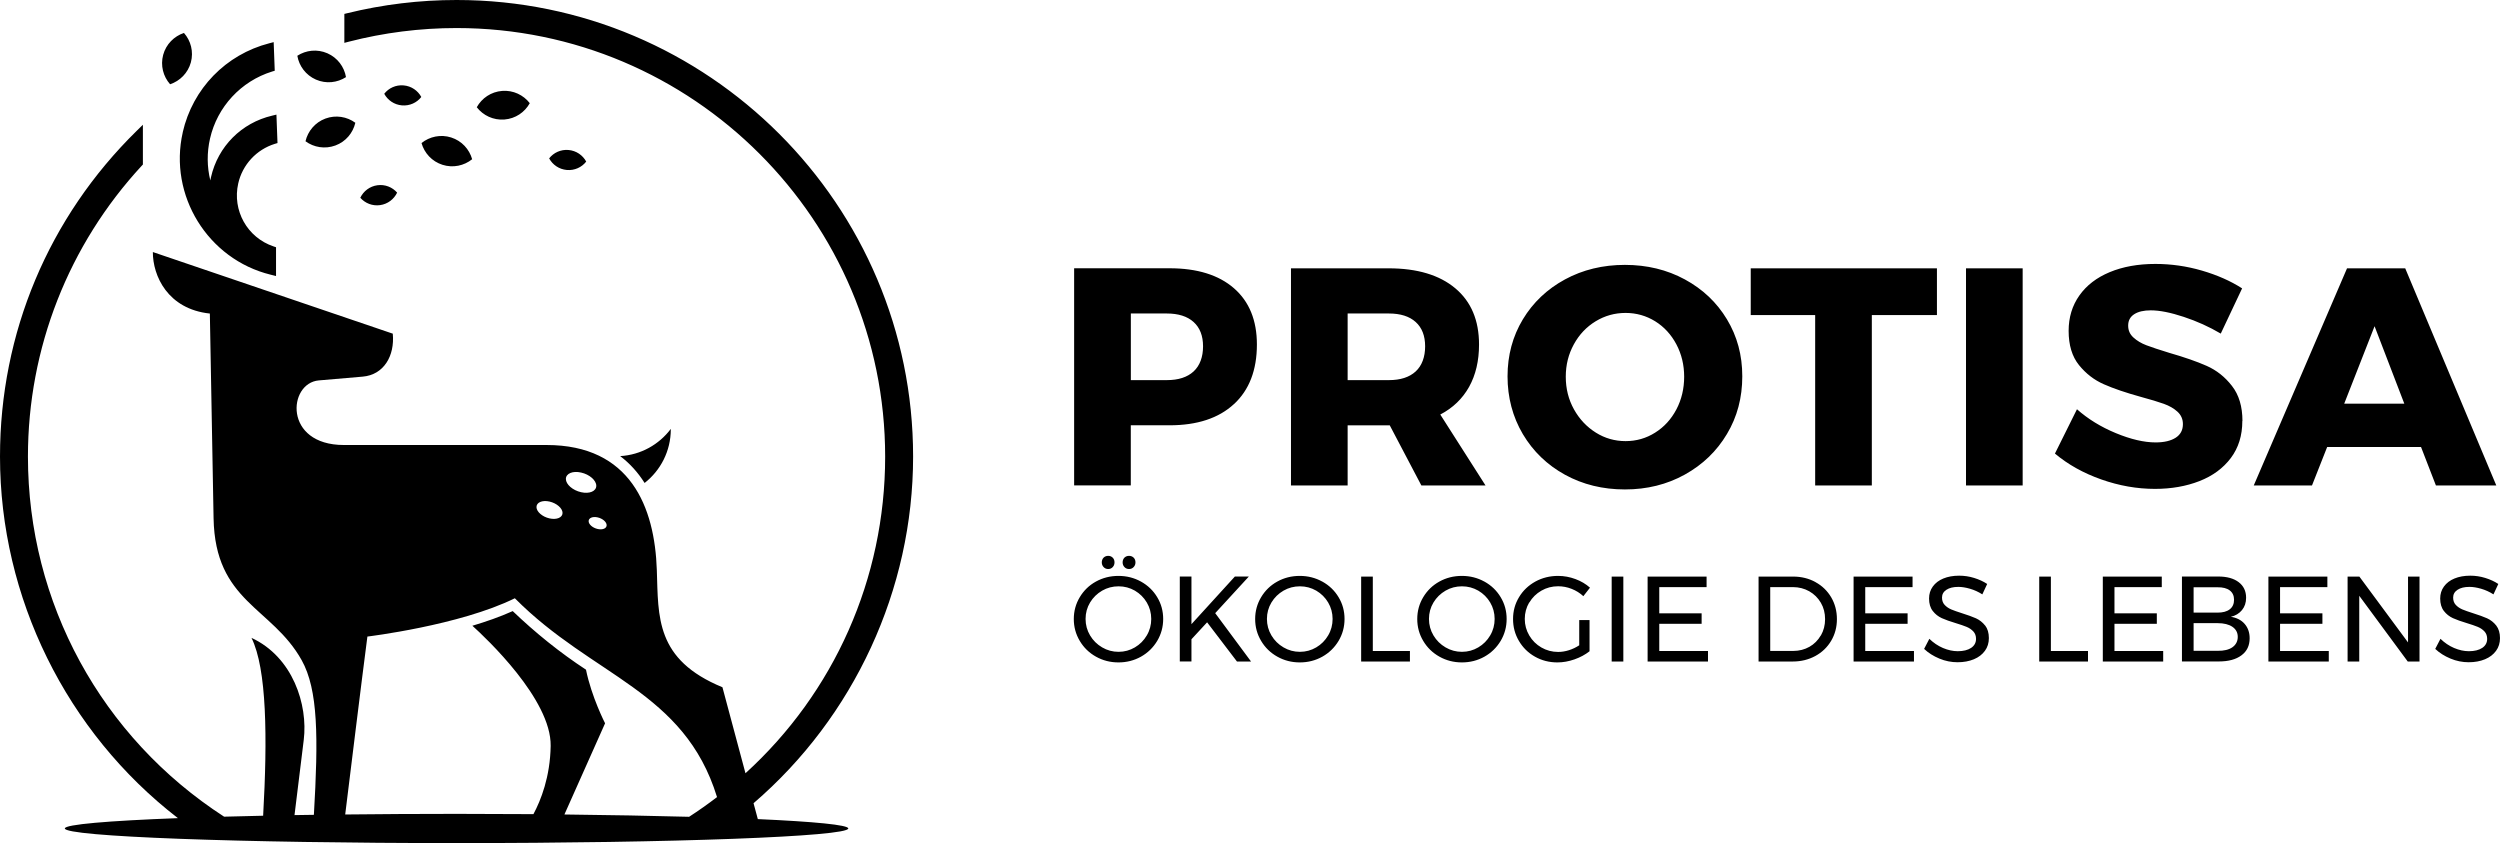
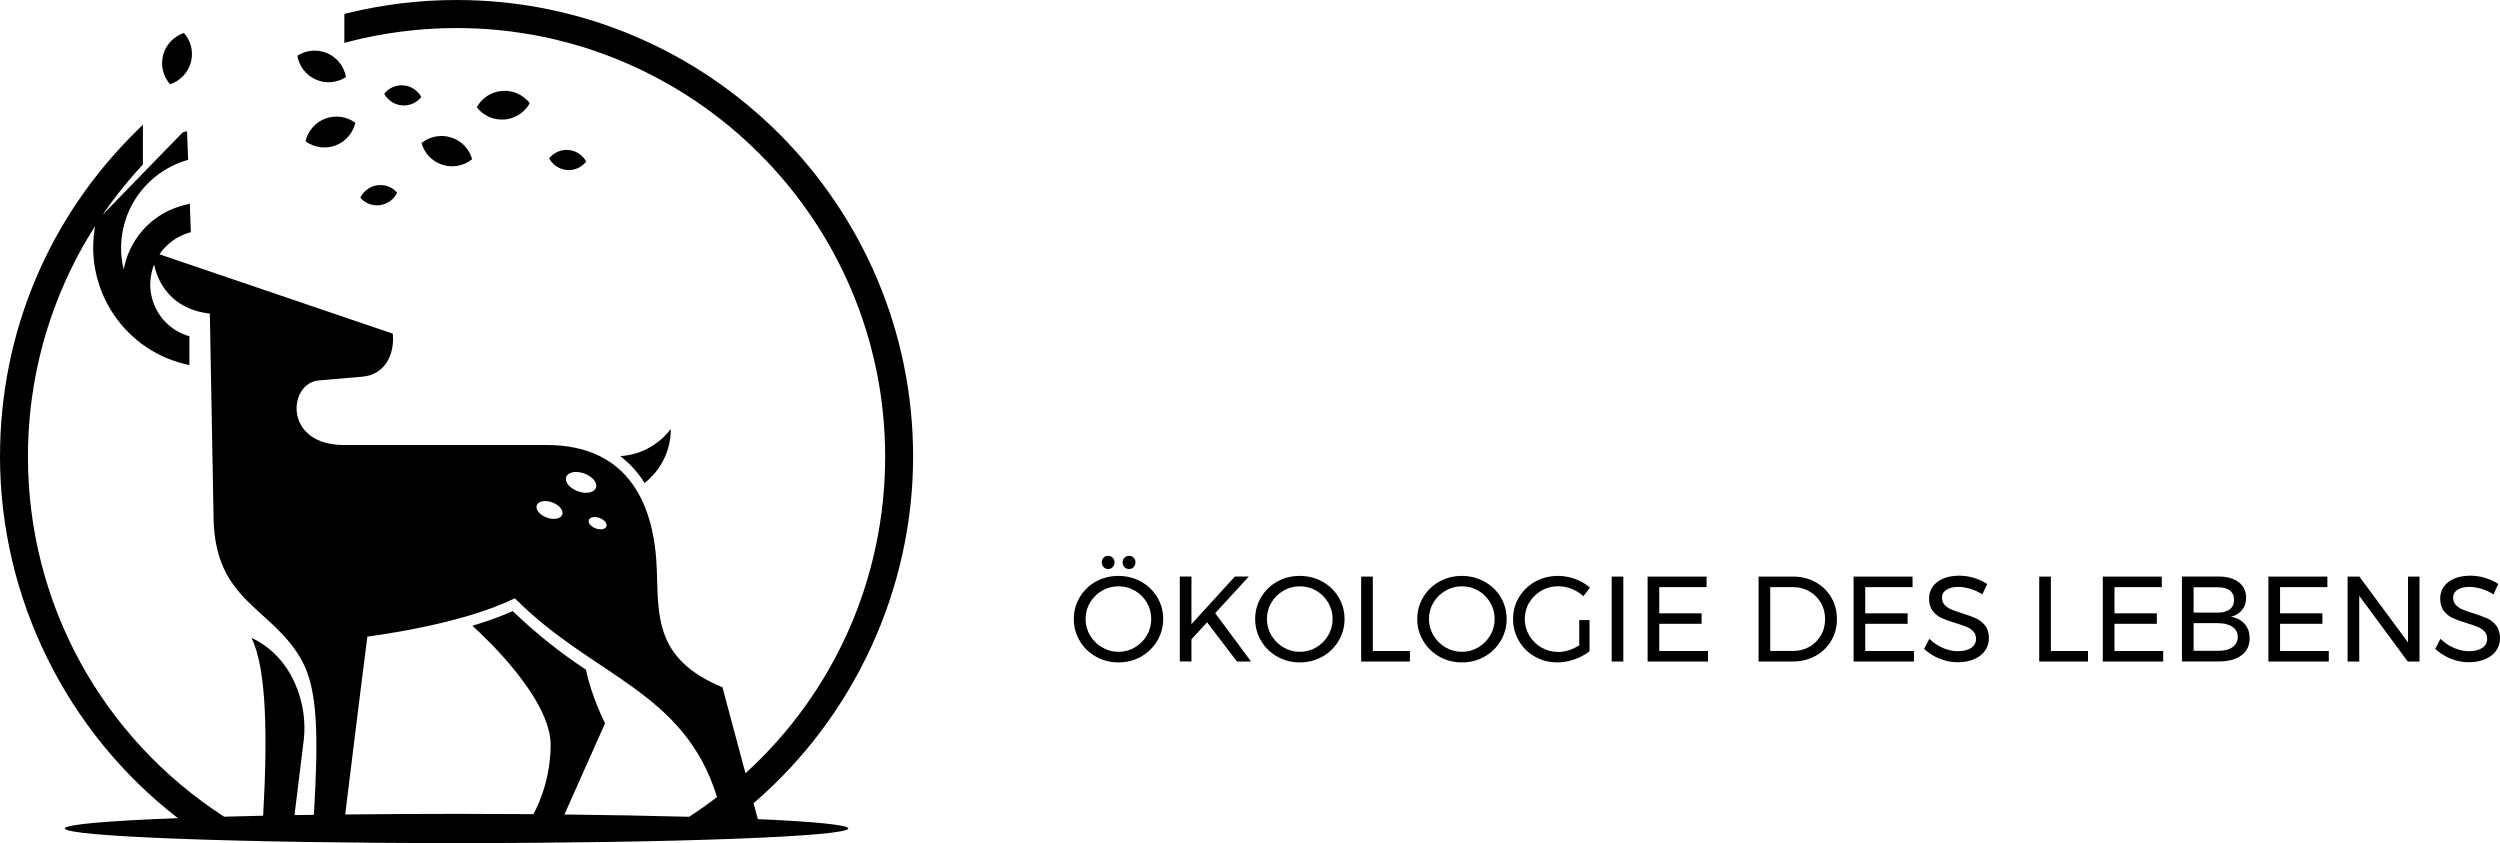
<svg xmlns="http://www.w3.org/2000/svg" viewBox="0 0 443.87 149.69">
  <path d="M202.58,103.26c-1.21-.67-2.54-1.01-4-1.01s-2.8.34-4.01,1.01-2.16,1.6-2.86,2.77c-.7,1.17-1.06,2.46-1.06,3.87s.35,2.7,1.06,3.89c.7,1.18,1.66,2.12,2.88,2.8,1.21.68,2.54,1.02,3.99,1.02s2.78-.34,4-1.02c1.21-.68,2.17-1.62,2.88-2.8.7-1.18,1.06-2.48,1.06-3.89s-.35-2.7-1.06-3.87c-.7-1.17-1.66-2.09-2.88-2.77ZM203.61,112.82c-.52.89-1.23,1.6-2.11,2.12-.88.52-1.85.79-2.9.79s-2.02-.26-2.92-.79-1.61-1.23-2.14-2.12c-.53-.89-.8-1.87-.8-2.93s.27-2.04.8-2.92c.53-.88,1.25-1.58,2.14-2.1.9-.52,1.87-.77,2.92-.77s2.01.26,2.9.77c.88.52,1.59,1.22,2.11,2.1.52.88.79,1.86.79,2.92s-.26,2.04-.79,2.93ZM195.95,100.69c-.22-.23-.33-.51-.33-.84s.11-.62.32-.84c.22-.21.49-.32.82-.32s.58.11.8.32c.22.22.32.5.32.84s-.11.61-.32.84c-.22.23-.48.34-.8.34s-.59-.11-.81-.34ZM199.65,100.69c-.22-.23-.33-.51-.33-.84s.11-.62.32-.84c.22-.21.49-.32.82-.32s.6.11.82.32c.22.22.32.5.32.84s-.11.61-.33.84c-.22.23-.49.34-.81.34s-.59-.11-.81-.34ZM215.77,108.88l6.35,8.57h-2.5l-5.3-6.96-2.78,3.01v3.94h-2.07v-15.08h2.07v8.46l7.71-8.46h2.48l-5.97,6.5ZM234.77,103.26c-1.21-.67-2.54-1.01-4-1.01s-2.8.34-4,1.01c-1.21.67-2.16,1.6-2.86,2.77-.7,1.17-1.06,2.46-1.06,3.87s.35,2.7,1.06,3.89c.7,1.18,1.66,2.12,2.88,2.8,1.21.68,2.54,1.02,3.99,1.02s2.78-.34,4-1.02c1.21-.68,2.17-1.62,2.88-2.8.7-1.18,1.06-2.48,1.06-3.89s-.35-2.7-1.06-3.87c-.7-1.17-1.66-2.09-2.88-2.77ZM235.81,112.82c-.52.89-1.23,1.6-2.11,2.12s-1.85.79-2.9.79-2.02-.26-2.92-.79-1.61-1.23-2.14-2.12c-.53-.89-.8-1.87-.8-2.93s.27-2.04.8-2.92c.53-.88,1.25-1.58,2.14-2.1.9-.52,1.87-.77,2.92-.77s2.01.26,2.9.77c.88.52,1.59,1.22,2.11,2.1.52.88.79,1.86.79,2.92s-.26,2.04-.79,2.93ZM243.74,115.58h6.59v1.87h-8.66v-15.08h2.07v13.2ZM263.55,103.26c-1.21-.67-2.54-1.01-4-1.01s-2.8.34-4,1.01c-1.21.67-2.16,1.6-2.86,2.77-.7,1.17-1.06,2.46-1.06,3.87s.35,2.7,1.06,3.89c.7,1.18,1.66,2.12,2.88,2.8,1.21.68,2.54,1.02,3.99,1.02s2.78-.34,4-1.02c1.21-.68,2.17-1.62,2.88-2.8.7-1.18,1.06-2.48,1.06-3.89s-.35-2.7-1.06-3.87c-.7-1.17-1.66-2.09-2.88-2.77ZM264.58,112.82c-.52.89-1.23,1.6-2.11,2.12s-1.85.79-2.9.79-2.02-.26-2.92-.79-1.61-1.23-2.14-2.12c-.53-.89-.8-1.87-.8-2.93s.27-2.04.8-2.92c.53-.88,1.25-1.58,2.14-2.1.9-.52,1.87-.77,2.92-.77s2.01.26,2.9.77c.88.52,1.59,1.22,2.11,2.1.52.88.79,1.86.79,2.92s-.26,2.04-.79,2.93ZM271.51,106.96c-.52.89-.79,1.87-.79,2.93s.27,2.04.8,2.94,1.25,1.61,2.15,2.13,1.9.79,2.97.79c.63,0,1.27-.1,1.93-.31s1.26-.5,1.82-.87v-4.48h1.83v5.54c-.76.6-1.65,1.08-2.67,1.44-1.02.36-2.03.54-3.04.54-1.45,0-2.78-.34-3.98-1.02-1.21-.68-2.16-1.62-2.85-2.8-.7-1.18-1.04-2.48-1.04-3.89s.35-2.7,1.06-3.87c.7-1.17,1.67-2.09,2.89-2.77,1.22-.67,2.57-1.01,4.05-1.01,1.05,0,2.07.19,3.07.56,1,.37,1.86.88,2.59,1.53l-1.18,1.51c-.6-.56-1.3-.99-2.08-1.3s-1.58-.46-2.4-.46c-1.08,0-2.07.26-2.97.78-.9.52-1.62,1.22-2.14,2.11ZM286.15,102.37h2.07v15.08h-2.07v-15.08ZM294.59,115.58h8.66v1.87h-10.72v-15.08h10.47v1.87h-8.4v4.65h7.52v1.87h-7.52v4.8ZM322.34,103.35c-1.18-.65-2.51-.98-3.97-.98h-6.14v15.08h6.07c1.48,0,2.81-.33,4.01-.98,1.19-.65,2.13-1.55,2.81-2.7.68-1.15,1.02-2.43,1.02-3.85s-.34-2.71-1.01-3.86c-.68-1.15-1.6-2.05-2.79-2.7ZM323.28,112.82c-.5.86-1.17,1.54-2.02,2.02s-1.81.73-2.85.73h-4.11v-11.33h4.03c1.06,0,2.03.25,2.9.74.87.5,1.55,1.17,2.06,2.04s.75,1.83.75,2.91-.25,2.02-.74,2.89ZM331.16,115.58h8.66v1.87h-10.72v-15.08h10.47v1.87h-8.4v4.65h7.52v1.87h-7.52v4.8ZM352.45,111.04c.44.57.67,1.32.67,2.25,0,.86-.23,1.62-.7,2.26-.47.65-1.12,1.15-1.96,1.5s-1.81.53-2.9.53-2.18-.21-3.23-.65-1.95-1-2.71-1.72l.93-1.79c.72.7,1.53,1.25,2.42,1.63.9.38,1.77.57,2.62.57,1,0,1.8-.2,2.38-.59.58-.39.87-.93.87-1.6,0-.53-.16-.97-.47-1.31-.32-.34-.71-.62-1.2-.82-.48-.2-1.13-.42-1.95-.67-1-.3-1.82-.59-2.46-.88-.63-.29-1.17-.71-1.6-1.27-.44-.56-.66-1.3-.66-2.22,0-.8.22-1.51.67-2.13s1.07-1.09,1.87-1.42c.8-.33,1.74-.5,2.8-.5.9,0,1.79.13,2.66.4.87.27,1.64.62,2.32,1.07l-.86,1.85c-.7-.45-1.43-.78-2.19-1s-1.45-.33-2.08-.33c-.88,0-1.58.17-2.1.51-.52.34-.79.8-.79,1.39,0,.53.16.97.47,1.3.32.34.7.6,1.16.8.46.19,1.1.42,1.92.68,1.02.32,1.84.62,2.48.9.63.29,1.17.71,1.62,1.28ZM364.13,115.58h6.59v1.87h-8.66v-15.08h2.07v13.2ZM375.41,115.58h8.66v1.87h-10.72v-15.08h10.47v1.87h-8.4v4.65h7.52v1.87h-7.52v4.8ZM396.06,109.52c.85-.2,1.51-.6,2-1.2s.73-1.32.73-2.19c0-1.18-.44-2.1-1.32-2.77-.88-.67-2.09-1-3.63-1h-6.44v15.08h6.55c1.71,0,3.05-.36,4.02-1.09.97-.72,1.45-1.73,1.45-3.03,0-1.02-.3-1.87-.89-2.55s-1.42-1.1-2.47-1.26ZM389.47,104.27h4.26c.93-.01,1.65.17,2.16.56s.76.94.76,1.66-.25,1.3-.76,1.69c-.51.4-1.23.59-2.16.59h-4.26v-4.5ZM396.36,114.92c-.63.44-1.51.65-2.63.63h-4.26v-4.91h4.26c1.12,0,2,.22,2.63.65s.95,1.03.95,1.79-.32,1.4-.95,1.84ZM404.81,115.58h8.66v1.87h-10.72v-15.08h10.47v1.87h-8.4v4.65h7.52v1.87h-7.52v4.8ZM427.53,102.37h2.05v15.08h-2.09l-8.61-11.67v11.67h-2.07v-15.08h2.09l8.64,11.69v-11.69ZM443.87,113.29c0,.86-.23,1.62-.7,2.26-.47.65-1.12,1.15-1.96,1.5s-1.81.53-2.9.53-2.18-.21-3.23-.65-1.95-1-2.71-1.72l.93-1.79c.72.7,1.53,1.25,2.42,1.63.9.38,1.77.57,2.62.57,1,0,1.8-.2,2.38-.59.58-.39.87-.93.87-1.6,0-.53-.16-.97-.47-1.31-.32-.34-.71-.62-1.2-.82-.48-.2-1.13-.42-1.95-.67-1-.3-1.82-.59-2.46-.88-.63-.29-1.17-.71-1.6-1.27-.44-.56-.66-1.3-.66-2.22,0-.8.22-1.51.67-2.13s1.07-1.09,1.87-1.42c.8-.33,1.74-.5,2.8-.5.9,0,1.79.13,2.66.4.87.27,1.64.62,2.32,1.07l-.86,1.85c-.7-.45-1.43-.78-2.19-1s-1.45-.33-2.08-.33c-.88,0-1.58.17-2.1.51-.52.34-.79.8-.79,1.39,0,.53.16.97.47,1.3.32.34.7.6,1.16.8.46.19,1.1.42,1.92.68,1.02.32,1.84.62,2.48.9.63.29,1.17.71,1.62,1.28.44.57.67,1.32.67,2.25Z" fill="#000" />
-   <path d="M427.05,47.64h-10.34l-16.56,38.55h10.34l2.69-6.82h16.67l2.64,6.82h10.72l-16.17-38.55ZM416.21,71.67l5.39-13.75,5.28,13.75h-10.67ZM398.12,74.75c0,2.57-.68,4.76-2.04,6.57-1.36,1.81-3.22,3.18-5.58,4.1-2.36.92-5,1.38-7.89,1.38-3.19,0-6.37-.56-9.54-1.68-3.17-1.12-5.91-2.65-8.22-4.59l3.91-7.87c1.94,1.72,4.24,3.14,6.9,4.24,2.66,1.1,5.01,1.65,7.07,1.65,1.5,0,2.69-.28,3.55-.83.86-.55,1.29-1.36,1.29-2.42,0-.88-.32-1.61-.96-2.2-.64-.59-1.45-1.05-2.42-1.4-.97-.35-2.34-.76-4.1-1.24-2.64-.73-4.82-1.47-6.54-2.23-1.72-.75-3.2-1.89-4.43-3.41-1.23-1.52-1.84-3.55-1.84-6.08,0-2.38.63-4.47,1.9-6.27,1.27-1.8,3.06-3.18,5.39-4.15,2.33-.97,5.03-1.46,8.11-1.46,2.79,0,5.54.39,8.25,1.18,2.71.79,5.1,1.84,7.15,3.16l-3.79,8.03c-2.05-1.21-4.24-2.2-6.57-2.97-2.33-.77-4.28-1.16-5.86-1.16-1.25,0-2.23.23-2.94.69-.71.46-1.07,1.13-1.07,2.01s.31,1.55.93,2.12c.62.57,1.39,1.03,2.31,1.38.92.35,2.27.8,4.07,1.35,2.68.77,4.89,1.54,6.63,2.31,1.74.77,3.24,1.95,4.48,3.55,1.25,1.59,1.87,3.68,1.87,6.24ZM255.72,73.6c2.24-1.17,3.94-2.81,5.12-4.92,1.17-2.11,1.76-4.61,1.76-7.51,0-4.29-1.4-7.62-4.21-9.98-2.81-2.36-6.76-3.55-11.85-3.55h-17.33v38.55h10.06v-10.67h7.48l5.61,10.67h11.39l-8.03-12.59ZM251.35,65.95c-1.12,1.03-2.71,1.54-4.76,1.54h-7.32v-11.83h7.32c2.05,0,3.64.5,4.76,1.51,1.12,1.01,1.68,2.45,1.68,4.32s-.56,3.43-1.68,4.46ZM343.89,55.94h-11.55v30.25h-10.06v-30.25h-11.44v-8.3h33.06v8.3ZM219.09,71.75c2.71-2.51,4.07-6.04,4.07-10.59,0-4.29-1.36-7.62-4.07-9.98-2.71-2.36-6.53-3.55-11.44-3.55h-16.94v38.55h10.06v-10.67h6.88c4.91,0,8.73-1.26,11.44-3.77ZM200.78,67.49v-11.83h6.38c2.05,0,3.64.5,4.76,1.51,1.12,1.01,1.68,2.45,1.68,4.32s-.56,3.43-1.68,4.46c-1.12,1.03-2.7,1.54-4.76,1.54h-6.38ZM277.86,84.29c3.17,1.74,6.72,2.61,10.64,2.61s7.47-.88,10.64-2.64c3.17-1.76,5.67-4.16,7.48-7.21,1.82-3.04,2.72-6.45,2.72-10.23s-.91-7.11-2.72-10.12c-1.81-3.01-4.31-5.37-7.48-7.09-3.17-1.72-6.72-2.58-10.64-2.58s-7.47.86-10.64,2.58c-3.17,1.72-5.67,4.09-7.48,7.09-1.81,3.01-2.72,6.38-2.72,10.12s.91,7.2,2.72,10.26c1.82,3.06,4.31,5.46,7.48,7.21ZM279.43,61.14c.95-1.74,2.25-3.11,3.88-4.1,1.63-.99,3.4-1.48,5.31-1.48s3.66.5,5.25,1.48c1.59.99,2.85,2.36,3.77,4.1.92,1.74,1.38,3.66,1.38,5.75s-.46,4.06-1.38,5.8c-.92,1.74-2.17,3.12-3.77,4.12-1.59,1.01-3.35,1.51-5.25,1.51s-3.67-.5-5.28-1.51c-1.61-1.01-2.91-2.38-3.88-4.12-.97-1.74-1.46-3.67-1.46-5.8s.48-4.01,1.43-5.75ZM359.12,86.19h-10.06v-38.55h10.06v38.55Z" fill="#000" />
-   <path d="M32.44,23.5c1.77-7.77,7.66-13.83,15.38-15.82l.77-.2.19,5.08-.47.14c-5.52,1.71-9.74,6.27-11.02,11.9-.57,2.49-.54,5.01.05,7.43.04-.19.07-.38.12-.57,1.24-5.46,5.41-9.65,10.87-10.93l.75-.18.19,5.05-.47.14c-3.26,1.01-5.75,3.7-6.5,7.02-1.09,4.81,1.6,9.62,6.27,11.19l.44.15v5.11l-.96-.24c-11.15-2.74-18.15-14.08-15.6-25.27ZM133.79,142.61l.76,2.82c10.03.45,16.06,1.03,16.06,1.66,0,1.44-31.14,2.6-69.55,2.6s-69.55-1.16-69.55-2.6c0-.71,7.67-1.36,20.08-1.83C11.79,129.98,0,106.09,0,81.06c0-21.93,8.62-42.48,24.29-57.85l1.08-1.06v7.06l-.17.18C12.15,43.49,4.96,61.84,4.96,81.06c0,25.95,13.02,49.83,34.83,63.94,2.21-.06,4.53-.12,6.93-.17.78-13.85.66-26.07-2.07-31.58,7.34,3.4,10.05,11.86,9.28,18.12l-1.64,13.35c1.13-.02,2.28-.04,3.44-.05.8-13.71.77-22.21-2.17-27.46-5.3-9.48-15.37-10.3-15.64-25.2l-.66-36.34c-7.49-.79-10.14-6.72-10.12-10.92l42.6,14.49c.37,3.95-1.6,7.31-5.34,7.63l-7.79.67c-5.49.47-6.32,11.47,4.45,11.47h35.99c14.89,0,19.2,11.01,19.57,22.2.28,8.35-.27,15.9,11.65,20.81l4.09,15.27c15.71-14.3,24.8-34.54,24.8-56.21,0-41.96-34.14-76.1-76.1-76.1-6.47,0-12.91.82-19.12,2.42l-.8.21V2.47l.49-.12c6.34-1.56,12.88-2.35,19.43-2.35,44.7,0,81.06,36.36,81.06,81.06,0,23.62-10.5,46.23-28.33,61.55ZM106.11,91.86c-.88-.2-1.6.1-1.6.67s.71,1.19,1.6,1.39c.88.2,1.6-.1,1.6-.67s-.71-1.19-1.6-1.39ZM100.47,85.04c0,.96,1.21,2.02,2.7,2.35,1.49.34,2.7-.17,2.7-1.14s-1.21-2.02-2.7-2.35c-1.49-.34-2.7.17-2.7,1.14ZM95.25,90.03c0,.82,1.04,1.73,2.31,2.01,1.28.29,2.32-.15,2.32-.97s-1.04-1.73-2.32-2.02c-1.28-.29-2.31.15-2.31.97ZM127.3,141.5c-5.82-18.89-22.06-21.33-35.89-35.28-9.8,4.83-26.18,6.8-26.18,6.8-1.06,8.11-3.15,25.2-3.94,31.59,6.27-.07,12.9-.11,19.77-.11,4.67,0,9.24.02,13.65.05,1.32-2.46,2.97-6.61,3.06-12.11.13-8.27-11.51-19.18-13.9-21.34,2.41-.72,4.85-1.56,7.16-2.6,3.96,3.8,8.42,7.4,13.01,10.4.99,4.86,3.39,9.52,3.39,9.52l-7.22,16.19c8.07.09,15.55.23,22.14.41,1.71-1.11,3.37-2.28,4.97-3.51ZM114.45,85.75c2.83-2.22,4.65-5.66,4.65-9.54v-.06c-2.08,2.77-5.31,4.62-8.99,4.83,1.73,1.31,3.17,2.92,4.34,4.77ZM33.89,11.07c.51-1.9-.01-3.84-1.23-5.22-1.74.58-3.17,1.99-3.69,3.89-.51,1.9.01,3.84,1.23,5.22,1.74-.58,3.17-1.99,3.69-3.89ZM54.24,25.08c1.48,1.09,3.46,1.43,5.31.75s3.12-2.24,3.54-4.03c-1.48-1.09-3.46-1.43-5.31-.75-1.85.69-3.12,2.24-3.54,4.03ZM56.09,14.13c1.81.79,3.8.56,5.34-.44-.31-1.81-1.49-3.43-3.3-4.23-1.81-.79-3.8-.56-5.34.44.31,1.81,1.49,3.43,3.3,4.23ZM89.55,21.22c1.97-.15,3.62-1.29,4.51-2.9-1.12-1.45-2.93-2.33-4.9-2.18-1.97.15-3.62,1.29-4.51,2.9,1.12,1.45,2.93,2.33,4.9,2.18ZM104.08,28.69c-.61-1.13-1.76-1.94-3.14-2.06-1.38-.12-2.65.48-3.44,1.49.61,1.13,1.76,1.94,3.14,2.06,1.38.12,2.65-.48,3.44-1.49ZM74.8,17.22c-.61-1.13-1.76-1.94-3.14-2.06-1.38-.12-2.65.48-3.44,1.49.61,1.13,1.76,1.94,3.14,2.06,1.38.12,2.65-.48,3.44-1.49ZM83.83,28.27c-.5-1.77-1.84-3.26-3.72-3.86s-3.84-.16-5.27.99c.5,1.77,1.84,3.26,3.72,3.86,1.88.6,3.84.16,5.27-.99ZM67,32.89c-1.37.19-2.47,1.06-3.03,2.22.85.97,2.15,1.5,3.51,1.31,1.37-.19,2.47-1.06,3.03-2.22-.85-.97-2.15-1.5-3.51-1.31Z" fill="#000" />
+   <path d="M32.44,23.5l.77-.2.19,5.08-.47.14c-5.52,1.71-9.74,6.27-11.02,11.9-.57,2.49-.54,5.01.05,7.43.04-.19.07-.38.12-.57,1.24-5.46,5.41-9.65,10.87-10.93l.75-.18.19,5.05-.47.14c-3.26,1.01-5.75,3.7-6.5,7.02-1.09,4.81,1.6,9.62,6.27,11.19l.44.15v5.11l-.96-.24c-11.15-2.74-18.15-14.08-15.6-25.27ZM133.79,142.61l.76,2.82c10.03.45,16.06,1.03,16.06,1.66,0,1.44-31.14,2.6-69.55,2.6s-69.55-1.16-69.55-2.6c0-.71,7.67-1.36,20.08-1.83C11.79,129.98,0,106.09,0,81.06c0-21.93,8.62-42.48,24.29-57.85l1.08-1.06v7.06l-.17.18C12.15,43.49,4.96,61.84,4.96,81.06c0,25.95,13.02,49.83,34.83,63.94,2.21-.06,4.53-.12,6.93-.17.78-13.85.66-26.07-2.07-31.58,7.34,3.4,10.05,11.86,9.28,18.12l-1.64,13.35c1.13-.02,2.28-.04,3.44-.05.8-13.71.77-22.21-2.17-27.46-5.3-9.48-15.37-10.3-15.64-25.2l-.66-36.34c-7.49-.79-10.14-6.72-10.12-10.92l42.6,14.49c.37,3.95-1.6,7.31-5.34,7.63l-7.79.67c-5.49.47-6.32,11.47,4.45,11.47h35.99c14.89,0,19.2,11.01,19.57,22.2.28,8.35-.27,15.9,11.65,20.81l4.09,15.27c15.71-14.3,24.8-34.54,24.8-56.21,0-41.96-34.14-76.1-76.1-76.1-6.47,0-12.91.82-19.12,2.42l-.8.21V2.47l.49-.12c6.34-1.56,12.88-2.35,19.43-2.35,44.7,0,81.06,36.36,81.06,81.06,0,23.62-10.5,46.23-28.33,61.55ZM106.11,91.86c-.88-.2-1.6.1-1.6.67s.71,1.19,1.6,1.39c.88.2,1.6-.1,1.6-.67s-.71-1.19-1.6-1.39ZM100.47,85.04c0,.96,1.21,2.02,2.7,2.35,1.49.34,2.7-.17,2.7-1.14s-1.21-2.02-2.7-2.35c-1.49-.34-2.7.17-2.7,1.14ZM95.25,90.03c0,.82,1.04,1.73,2.31,2.01,1.28.29,2.32-.15,2.32-.97s-1.04-1.73-2.32-2.02c-1.28-.29-2.31.15-2.31.97ZM127.3,141.5c-5.82-18.89-22.06-21.33-35.89-35.28-9.8,4.83-26.18,6.8-26.18,6.8-1.06,8.11-3.15,25.2-3.94,31.59,6.27-.07,12.9-.11,19.77-.11,4.67,0,9.24.02,13.65.05,1.32-2.46,2.97-6.61,3.06-12.11.13-8.27-11.51-19.18-13.9-21.34,2.41-.72,4.85-1.56,7.16-2.6,3.96,3.8,8.42,7.4,13.01,10.4.99,4.86,3.39,9.52,3.39,9.52l-7.22,16.19c8.07.09,15.55.23,22.14.41,1.71-1.11,3.37-2.28,4.97-3.51ZM114.45,85.75c2.83-2.22,4.65-5.66,4.65-9.54v-.06c-2.08,2.77-5.31,4.62-8.99,4.83,1.73,1.31,3.17,2.92,4.34,4.77ZM33.89,11.07c.51-1.9-.01-3.84-1.23-5.22-1.74.58-3.17,1.99-3.69,3.89-.51,1.9.01,3.84,1.23,5.22,1.74-.58,3.17-1.99,3.69-3.89ZM54.24,25.08c1.48,1.09,3.46,1.43,5.31.75s3.12-2.24,3.54-4.03c-1.48-1.09-3.46-1.43-5.31-.75-1.85.69-3.12,2.24-3.54,4.03ZM56.09,14.13c1.81.79,3.8.56,5.34-.44-.31-1.81-1.49-3.43-3.3-4.23-1.81-.79-3.8-.56-5.34.44.31,1.81,1.49,3.43,3.3,4.23ZM89.55,21.22c1.97-.15,3.62-1.29,4.51-2.9-1.12-1.45-2.93-2.33-4.9-2.18-1.97.15-3.62,1.29-4.51,2.9,1.12,1.45,2.93,2.33,4.9,2.18ZM104.08,28.69c-.61-1.13-1.76-1.94-3.14-2.06-1.38-.12-2.65.48-3.44,1.49.61,1.13,1.76,1.94,3.14,2.06,1.38.12,2.65-.48,3.44-1.49ZM74.8,17.22c-.61-1.13-1.76-1.94-3.14-2.06-1.38-.12-2.65.48-3.44,1.49.61,1.13,1.76,1.94,3.14,2.06,1.38.12,2.65-.48,3.44-1.49ZM83.83,28.27c-.5-1.77-1.84-3.26-3.72-3.86s-3.84-.16-5.27.99c.5,1.77,1.84,3.26,3.72,3.86,1.88.6,3.84.16,5.27-.99ZM67,32.89c-1.37.19-2.47,1.06-3.03,2.22.85.97,2.15,1.5,3.51,1.31,1.37-.19,2.47-1.06,3.03-2.22-.85-.97-2.15-1.5-3.51-1.31Z" fill="#000" />
</svg>